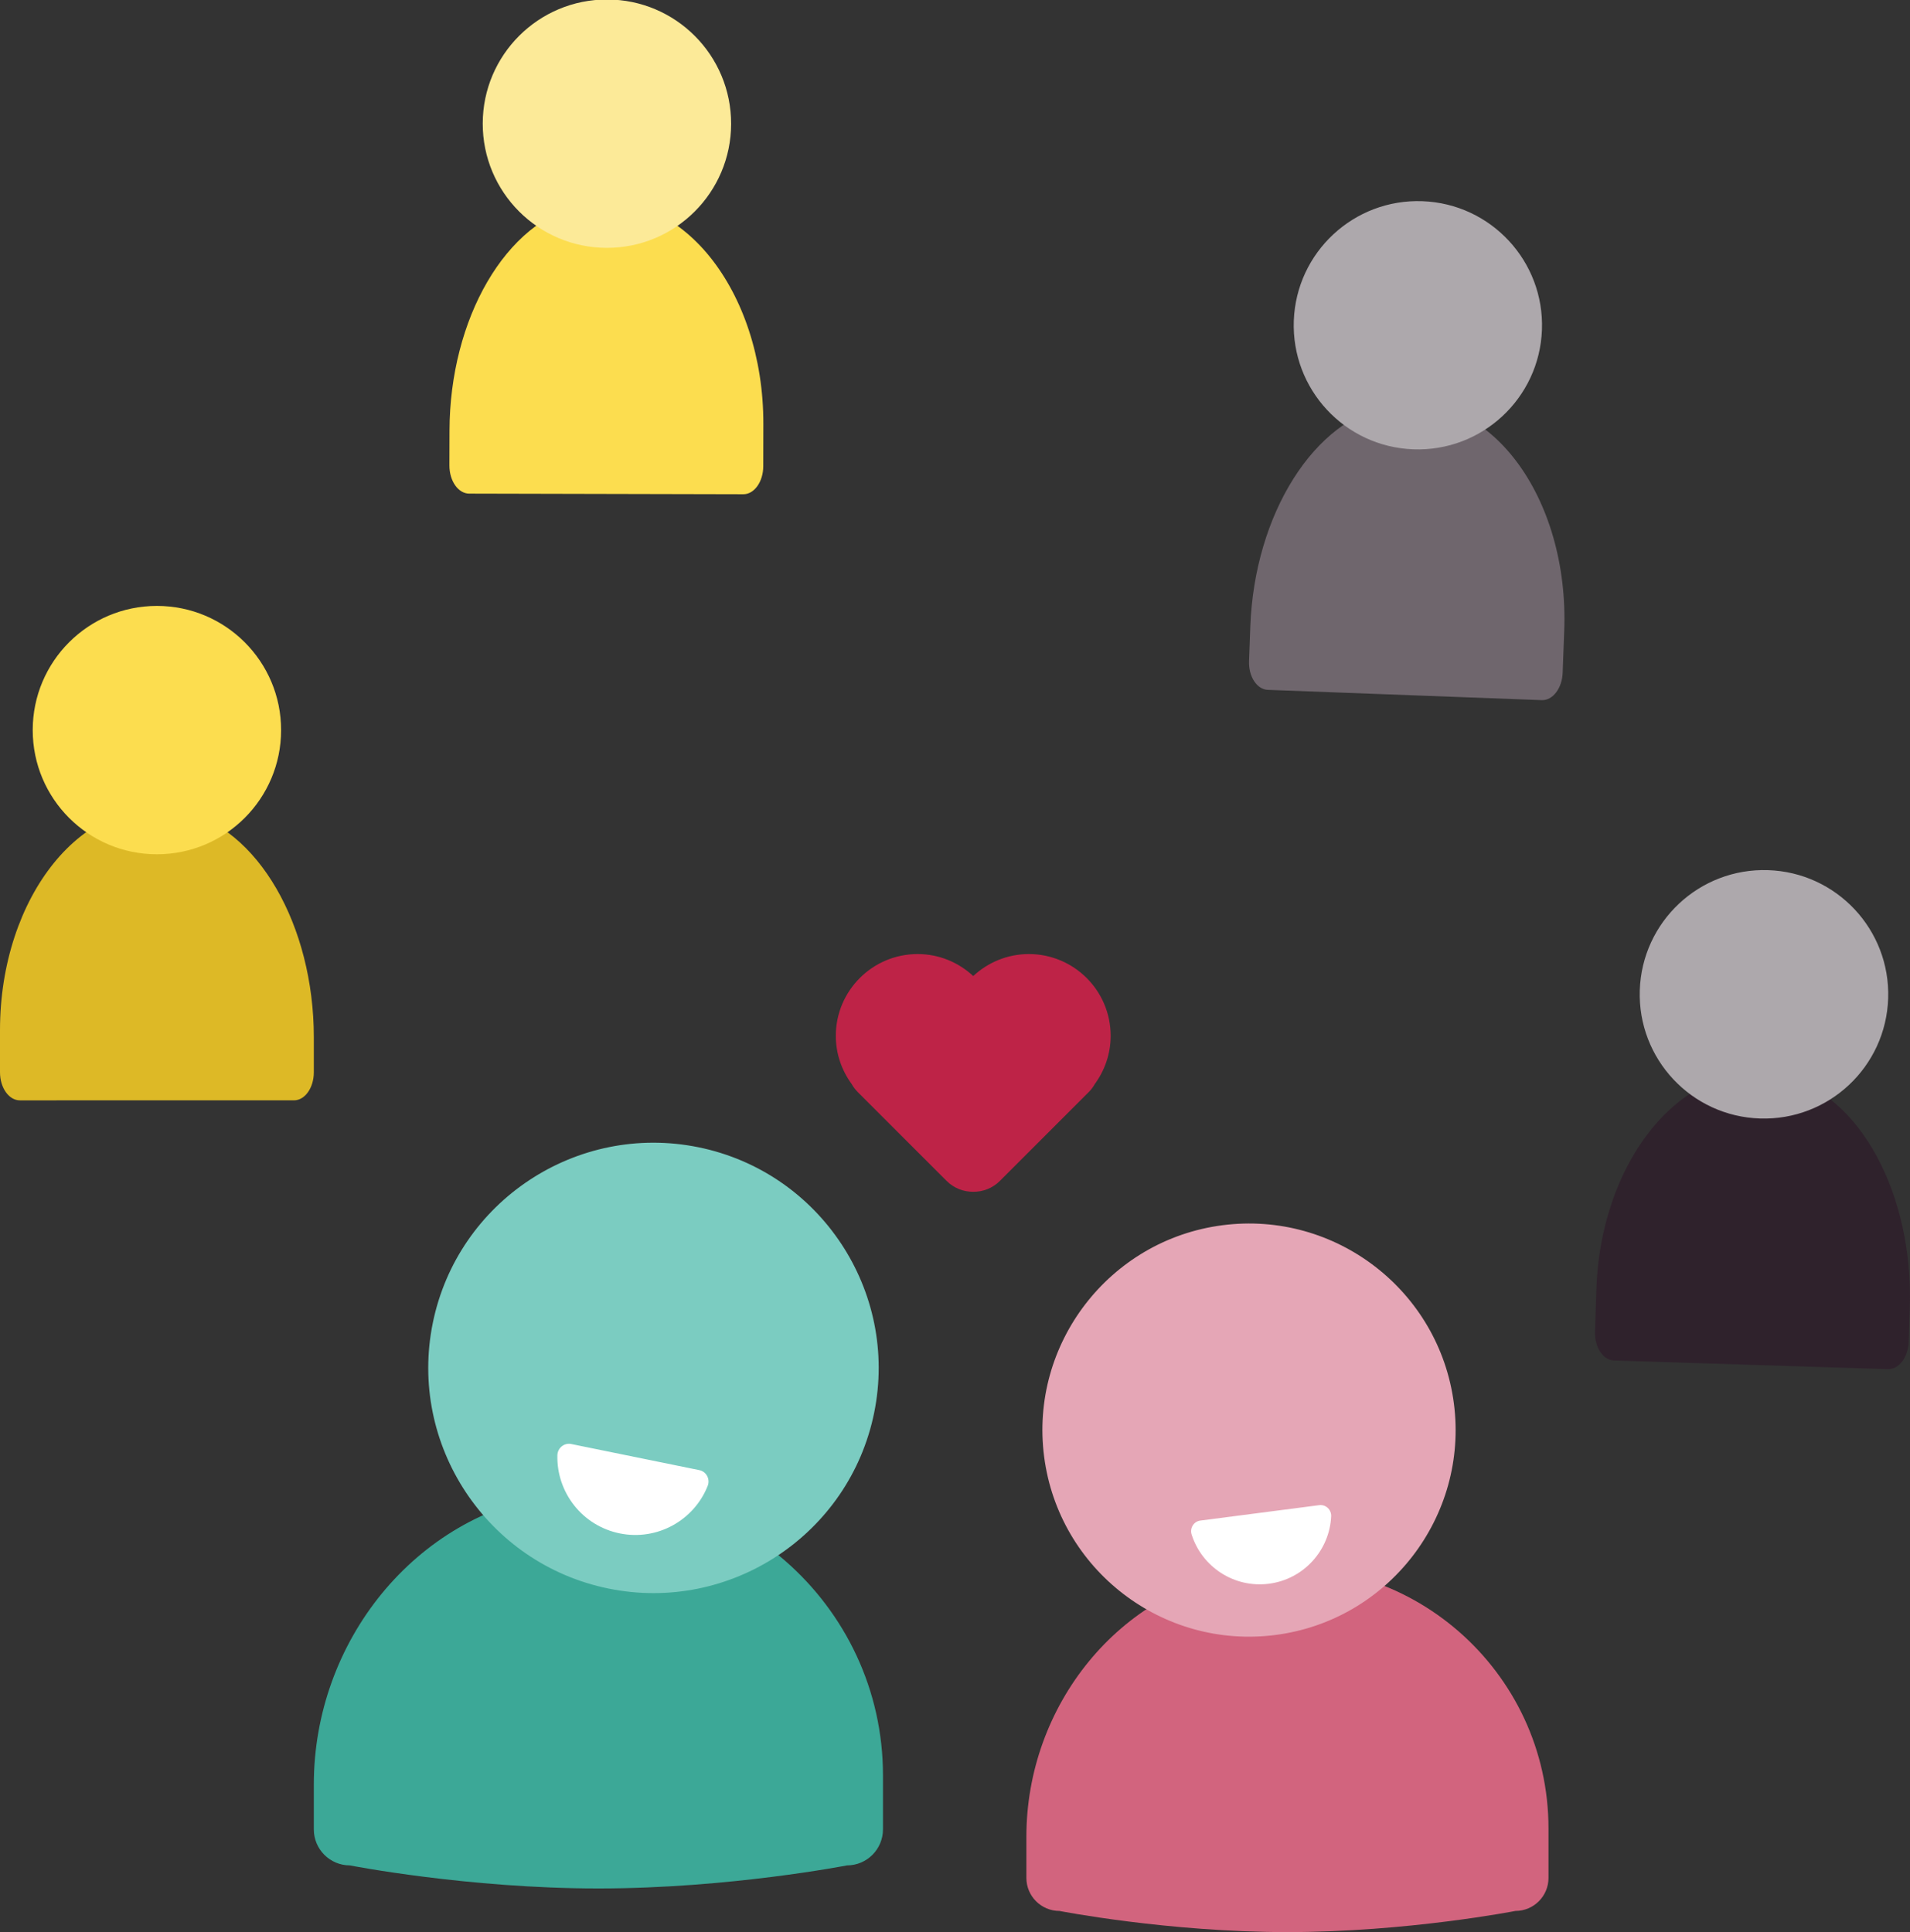
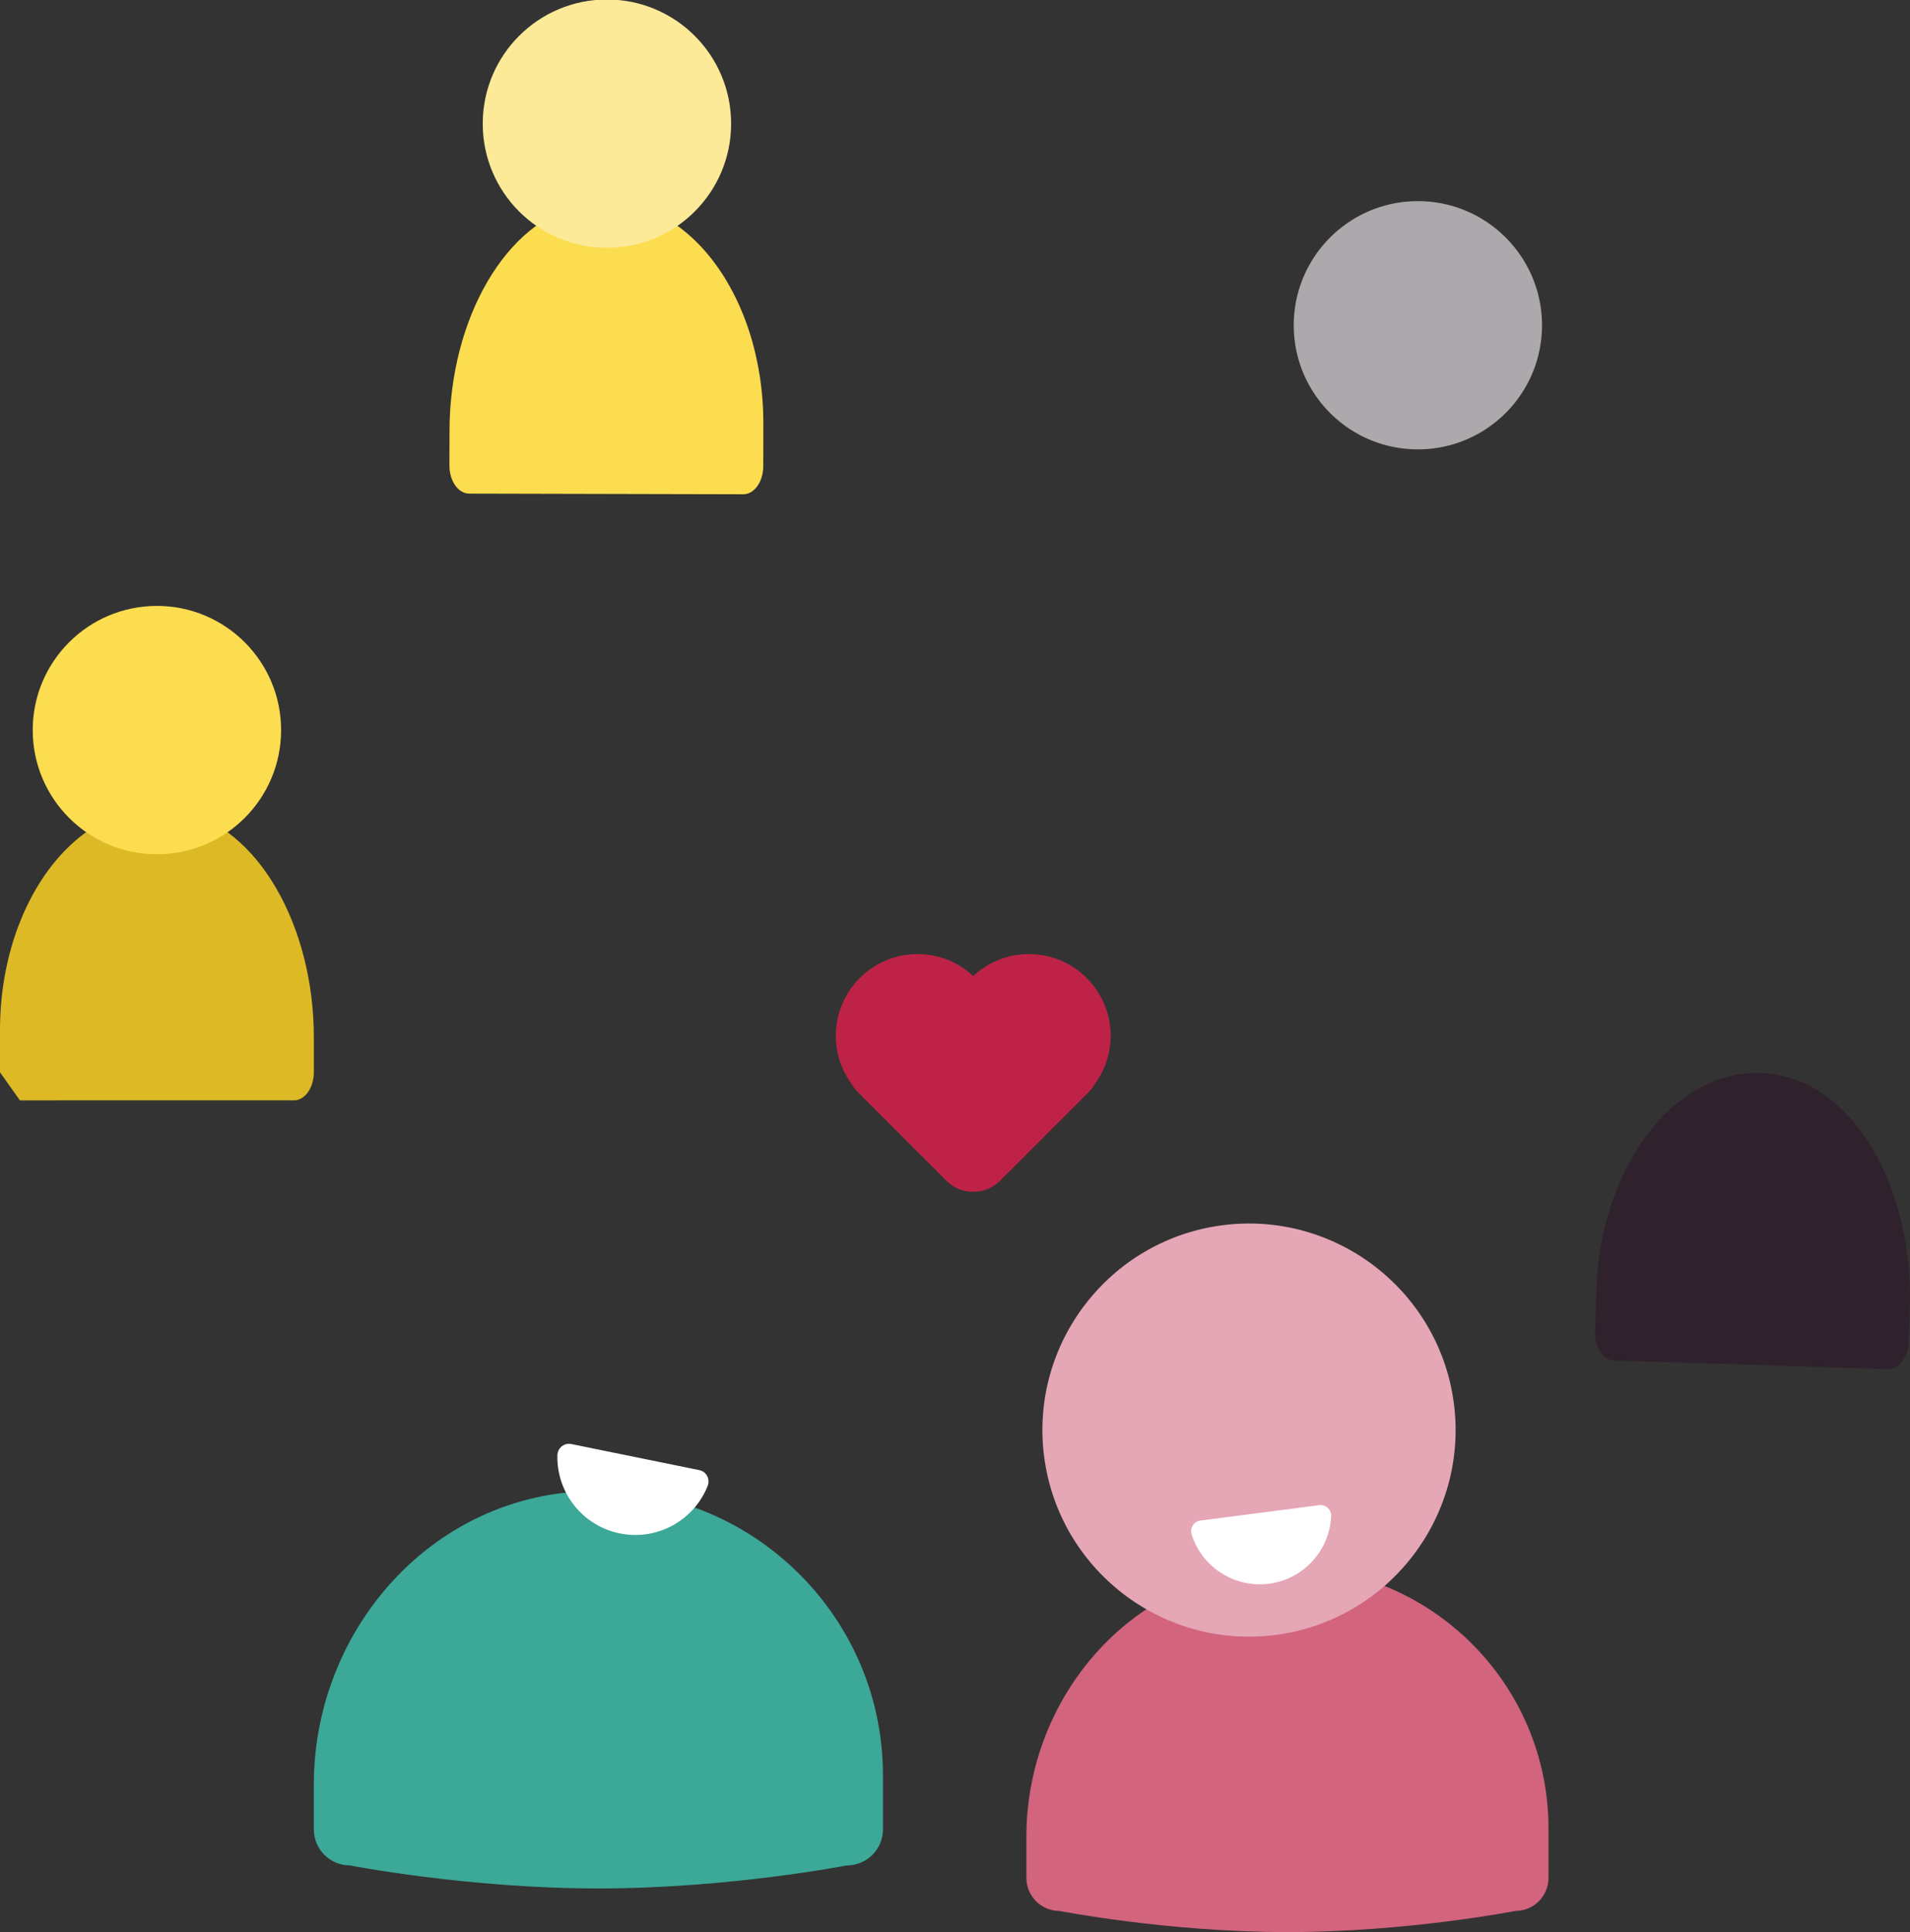
<svg xmlns="http://www.w3.org/2000/svg" version="1.1" id="Layer_1" x="0px" y="0px" viewBox="0 0 83.588 84.562" style="enable-background:new 0 0 83.588 84.562;" xml:space="preserve">
  <rect x="0" y="0" width="83.588" height="84.562" fill="#333333" stroke="none" />
  <style type="text/css">
	.st0{fill:#3CA897;}
	.st1{fill:#7BCCC1;}
	.st2{fill:#FFFFFF;}
	.st3{fill:#D2647E;}
	.st4{fill:#E5A6B6;}
	.st5{fill:#2F222C;}
	.st6{fill:#ADA8AC;}
	.st7{fill:#6F666D;}
	.st8{fill:#FCDD4F;}
	.st9{fill:#FCEA98;}
	.st10{fill:#DDB926;}
	.st11{fill:#BE2347;}
</style>
  <g id="XMLID_3323_">
    <g id="XMLID_3330_">
      <path id="XMLID_3335_" class="st0" d="M37.065,81.643c0,0-5.159,1.009-10.877,1.009s-10.877-1.009-10.877-1.009    c-0.871,0-1.577-0.706-1.577-1.577l0-1.964c0-6.233,4.408-11.81,10.575-12.717c7.696-1.132,14.333,4.832,14.333,12.315v2.365    C38.642,80.937,37.936,81.643,37.065,81.643z" />
-       <path id="XMLID_3339_" class="st1" d="M26.629,69.526c-5.325-1.086-8.774-6.301-7.688-11.626s6.301-8.774,11.626-7.688    c5.325,1.086,8.774,6.301,7.688,11.626C37.169,67.163,31.954,70.612,26.629,69.526z" />
      <path id="XMLID_3340_" class="st2" d="M30.605,64.343c0.31,0.063,0.482,0.395,0.366,0.689c-0.598,1.507-2.206,2.415-3.85,2.08    c-1.644-0.335-2.768-1.801-2.728-3.421c0.008-0.316,0.296-0.554,0.606-0.491L30.605,64.343z" />
    </g>
    <g id="XMLID_3341_">
      <path id="XMLID_3346_" class="st3" d="M66.321,83.636c0,0-4.733,0.926-9.978,0.926s-9.978-0.926-9.978-0.926    c-0.799,0-1.447-0.648-1.447-1.447l0-1.802c0-5.718,4.044-10.834,9.701-11.666c7.061-1.039,13.148,4.432,13.148,11.298v2.17    C67.768,82.988,67.12,83.636,66.321,83.636z" />
      <path id="XMLID_3350_" class="st4" d="M55.826,71.557c-4.944,0.642-9.488-2.857-10.131-7.801s2.857-9.488,7.801-10.131    s9.488,2.857,10.131,7.801S60.77,70.914,55.826,71.557z" />
      <path id="XMLID_3351_" class="st2" d="M57.734,65.876c0.288-0.037,0.536,0.199,0.522,0.489c-0.07,1.485-1.196,2.752-2.722,2.95    c-1.526,0.198-2.938-0.739-3.385-2.157c-0.087-0.277,0.092-0.569,0.38-0.607L57.734,65.876z" />
    </g>
    <g id="XMLID_3352_">
      <path id="XMLID_3357_" class="st5" d="M69.804,58.289l0.058-1.843c0.184-5.83,3.988-10.361,8.202-9.345    c3.376,0.814,5.669,5.235,5.516,10.091l-0.048,1.53c-0.021,0.678-0.428,1.216-0.908,1.201l-11.99-0.378    C70.155,59.529,69.783,58.967,69.804,58.289z" />
-       <ellipse id="XMLID_3361_" transform="matrix(0.032 -1 1 0.032 31.192 119.266)" class="st6" cx="77.141" cy="43.537" rx="5.435" ry="5.435" />
    </g>
    <g id="XMLID_3362_">
-       <path id="XMLID_3367_" class="st7" d="M67.472,30.643l-11.987-0.45c-0.48-0.018-0.848-0.583-0.823-1.261l0.057-1.53    c0.182-4.855,2.774-9.107,6.199-9.686c4.274-0.723,7.757,4.06,7.538,9.889l-0.069,1.842    C68.362,30.125,67.952,30.661,67.472,30.643z" />
      <ellipse id="XMLID_3371_" transform="matrix(0.037 -0.999 0.999 0.037 45.544 75.734)" class="st6" cx="62.087" cy="14.224" rx="5.435" ry="5.435" />
    </g>
    <g id="XMLID_3372_">
      <path id="XMLID_3377_" class="st8" d="M32.53,21.632l-11.995-0.028c-0.48-0.001-0.868-0.552-0.867-1.231l0.004-1.531    c0.011-4.858,2.452-9.199,5.854-9.898c4.246-0.873,7.895,3.784,7.881,9.617l-0.004,1.844C33.401,21.084,33.01,21.633,32.53,21.632    z" />
      <ellipse id="XMLID_3381_" transform="matrix(0.002 -1 1 0.002 21.094 31.971)" class="st9" cx="26.569" cy="5.414" rx="5.435" ry="5.435" />
    </g>
    <g id="XMLID_3382_">
-       <path id="XMLID_3387_" class="st10" d="M0,46.93l0-1.844c0-5.833,3.659-10.481,7.903-9.599c3.4,0.707,5.831,5.054,5.831,9.912    l0,1.531c0,0.679-0.389,1.229-0.87,1.229H0.87C0.389,48.159,0,47.608,0,46.93z" />
+       <path id="XMLID_3387_" class="st10" d="M0,46.93l0-1.844c0-5.833,3.659-10.481,7.903-9.599c3.4,0.707,5.831,5.054,5.831,9.912    l0,1.531c0,0.679-0.389,1.229-0.87,1.229H0.87z" />
      <circle id="XMLID_3391_" class="st8" cx="6.867" cy="31.954" r="5.435" />
    </g>
    <g id="XMLID_3392_">
      <path id="XMLID_3436_" class="st11" d="M45.027,41.756c-0.941,0-1.796,0.368-2.435,0.963c-0.639-0.596-1.494-0.963-2.435-0.963    c-1.974,0-3.579,1.606-3.579,3.579c0,0.787,0.259,1.514,0.691,2.105c0.072,0.128,0.161,0.248,0.269,0.357l3.886,3.886    c0.322,0.322,0.746,0.481,1.168,0.478c0.422,0.004,0.846-0.155,1.168-0.478l3.886-3.886c0.109-0.109,0.198-0.229,0.269-0.357    c0.432-0.592,0.691-1.318,0.691-2.105C48.607,43.361,47.001,41.756,45.027,41.756z" />
    </g>
  </g>
</svg>